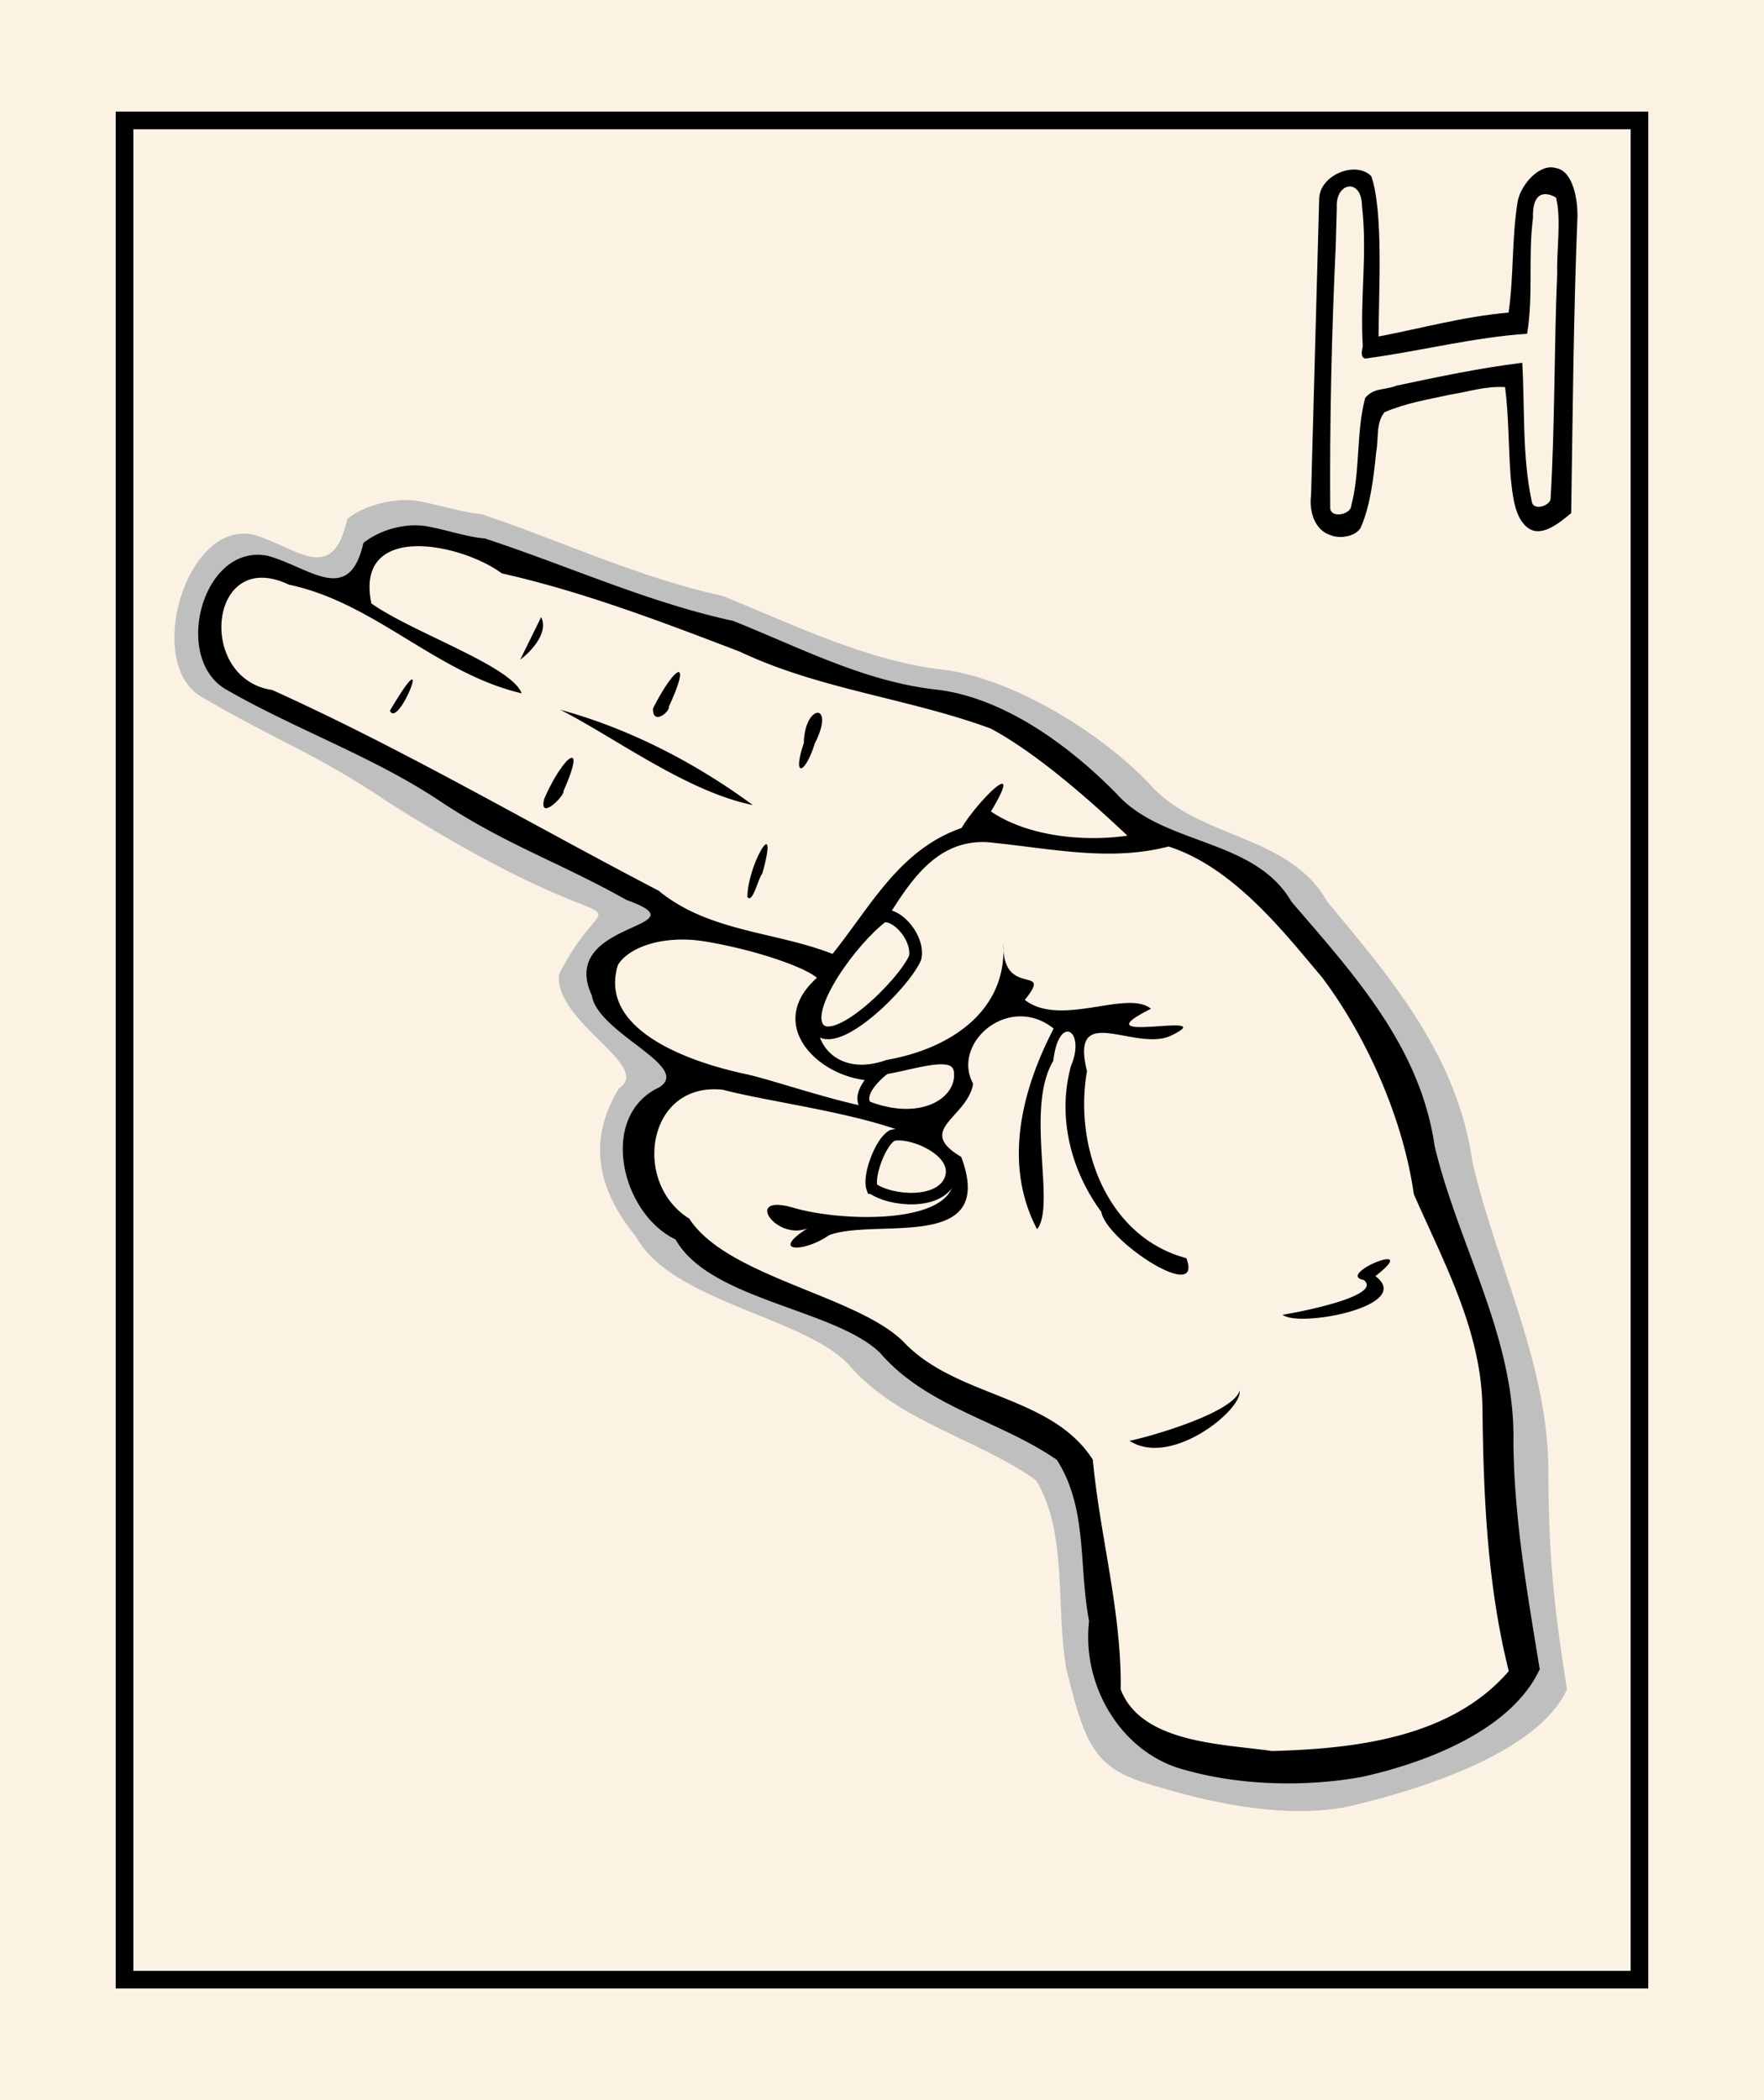
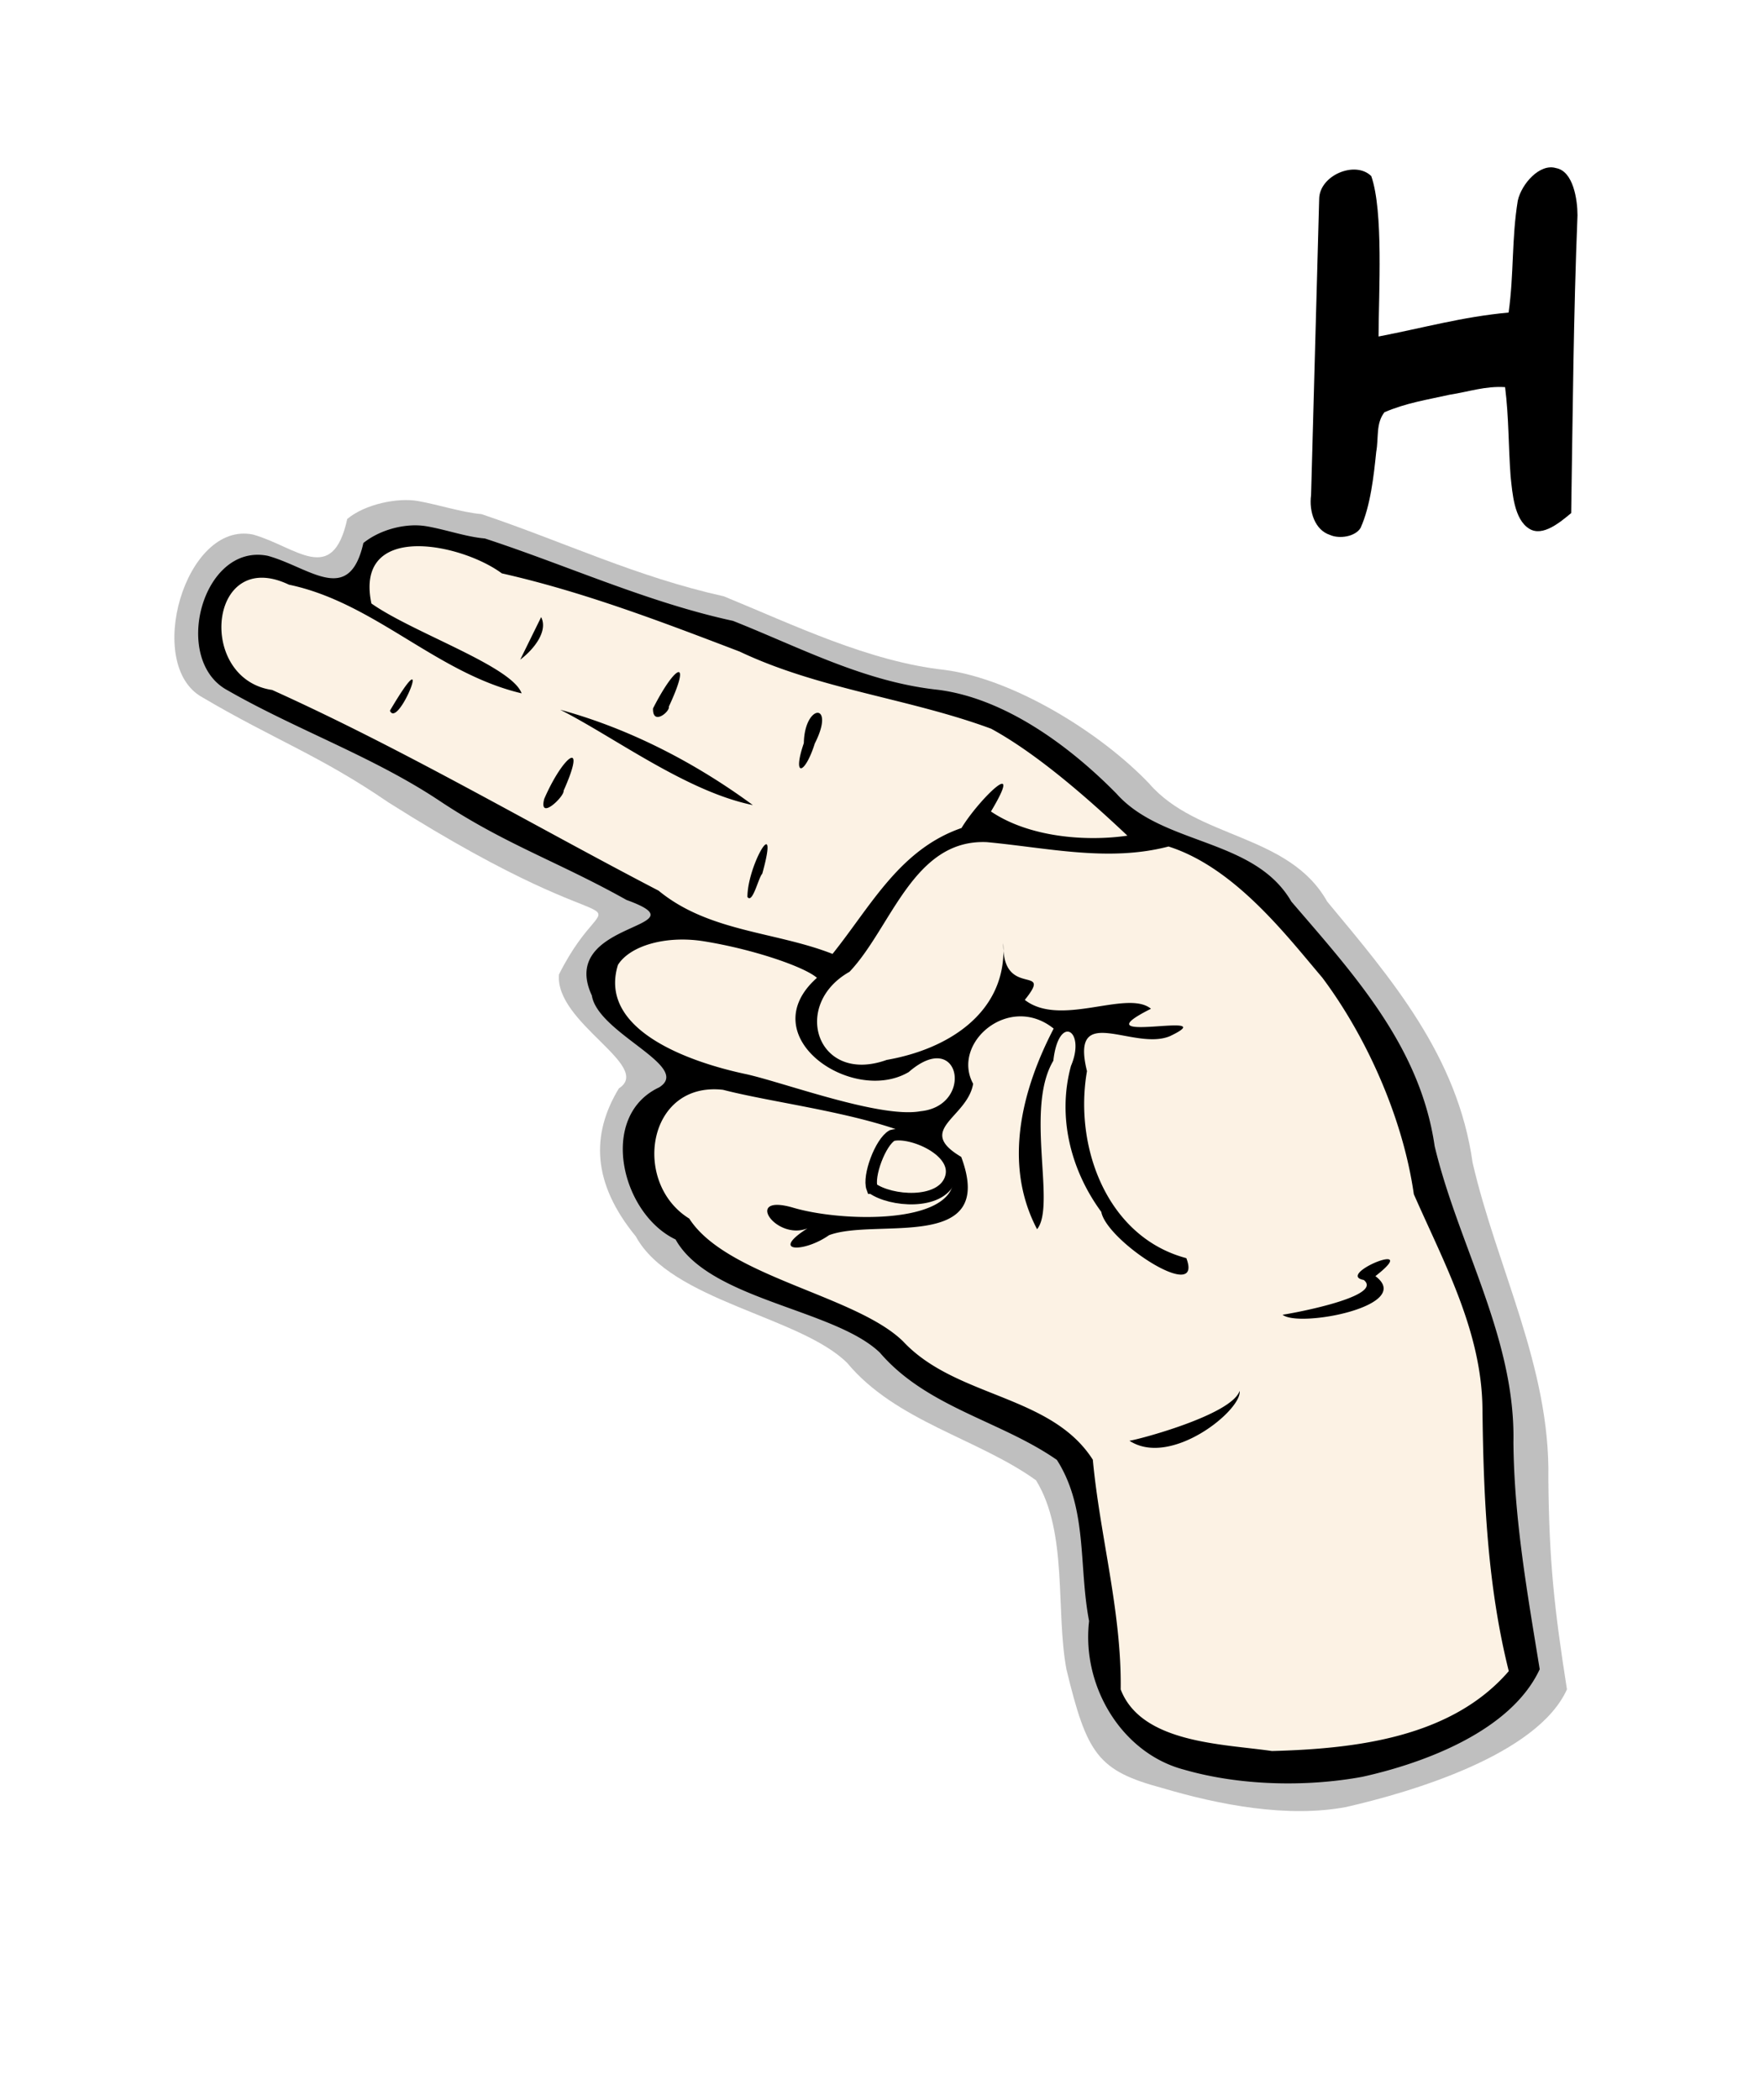
<svg xmlns="http://www.w3.org/2000/svg" width="420" height="500" viewBox="0 0 420 500">
-   <path d="M0 0h420v500H0z" fill="#fcf2e4" paint-order="fill markers stroke" />
-   <path d="M29.646 28.676h360.707v442.648H29.646z" fill="none" stroke="#000" stroke-width="4.2" paint-order="fill markers stroke" />
  <path d="M316.662 127.358c-3.573-1.152-5.025-5.546-4.503-9.464l1.928-70.448c.004-5.721 8.612-9.292 12.407-5.517 2.929 8.398 1.767 27.702 1.733 38.186 10.943-2.103 19.889-4.681 30.964-5.702 1.291-9.187.695-17.481 2.184-26.636.891-4.02 5.261-8.937 9.105-7.759 4.123.733 5.11 7.541 5.115 11.232-.953 23.618-1.136 47.266-1.502 70.904-2.562 2.121-6.78 5.736-9.975 3.731-3.63-2.21-4.015-8.508-4.451-12.466-.547-7.444-.393-13.853-1.313-21.25-4.752-.294-8.511 1.077-13.214 1.81-5.513 1.238-10.219 1.918-15.505 4.166-2.088 2.678-1.344 5.998-1.964 9.45-.577 5.691-1.375 12.906-3.73 18.106-1.276 2.095-5.081 2.659-7.278 1.656z" />
-   <path d="M318.289 49.314l-.254 9.137c-.969 20.511-1.457 42.042-1.318 62.576.278 2.485 4.876 1.427 4.992-.57 2.208-8.348 1.136-17.4 3.33-25.703 2.031-2.53 4.799-1.827 7.469-2.943 10.25-2.156 19.563-4.149 29.937-5.443.628 11.033-.047 22.354 2.288 33.161.526 2.277 4.728.73 4.47-1.068 1.026-17.499.825-35.898 1.558-53.423-.164-5.291 1.014-12.861-.272-17.988-1.9-1.16-5.685-2.186-5.5 4.867-1.183 9.145.122 18.515-1.388 27.544-12.636.834-25.21 4.083-37.808 5.803-1.586.431-1.827-.857-1.319-2.779-.707-11.739 1.142-21.781-.196-33.471-.065-6.736-6.317-5.634-5.989.301z" fill="#fcf2e4" paint-order="fill markers stroke" />
+   <path d="M318.289 49.314l-.254 9.137z" fill="#fcf2e4" paint-order="fill markers stroke" />
  <g transform="matrix(1.387 .243 -.243 1.387 -2015.756 -2030.641)">
    <path d="M1743.153 1244.659c-3.488-.012-8.727 2.045-11.275 5.048-.493 11.687-7.689 6.127-15.22 5.35-11.727-.378-14.401 24.943-3.708 28.585 12.968 4.891 21.325 6.27 34.033 12.063 48.467 19.972 39.446 3.612 33.449 23.68.674 8.205 18.403 12.51 13.298 17.234-3.326 8.537-1.66 16.578 7.141 24.156 7.735 9.747 29.719 8.495 38.91 14.915 9.803 8.306 23.95 8.757 34.858 14.02 6.868 7.738 7.044 21.147 10.589 30.611 5.878 13.488 8.165 15.955 19.381 16.953 9.995 1.16 21.816 1.354 31.249-2.211 10.353-4.358 30.3-14.237 33.311-26.025-4.467-13.062-6.723-20.852-9.254-34.583-2.883-18.544-14.71-33.57-21.831-50.383-5.605-17.324-18.848-28.213-31.822-39.226-8.37-10.235-23.476-6.597-33.104-14.469-9.492-7.009-25.534-13.457-37.374-12.961-12.899.832-26.492-3.096-38.922-5.809-15.281-.714-27.665-4.301-42.761-6.618-3.306.282-7.461-.322-10.948-.329z" fill="#bfbfbf" />
    <path d="M1711.516 1272.094l5.344 7.605 82.633 26.516-3.906 3.289-5.344 2.055-3.289 5.139 3.289 6.578 13.772 9.456-5.344 7.811 1.439 9.867 6.989 6.783 9.661 5.55 25.9 5.961 12.744 7.194 25.694 8.222 12.744 38.85 7.194 6.372 12.333 1.644 23.433-3.906 19.117-11.1 5.139-8.839-12.333-40.7-2.467-11.305-15.005-26.105-9.25-18.911-10.072-10.689-25.283-18.089-14.183-3.494-25.9-13.978-23.433-1.644-72.766-11.717-9.867.411-3.7 4.522-2.467 6.578-17.472-2.261c-3.124 3.887-5.487 7.901-5.344 12.333z" fill="#fcf2e4" paint-order="fill markers stroke" />
    <path d="M1745.26 1248.616c-3.368.011-7.516 1.801-9.993 4.63-.534 10.964-8.277 5.614-15.546 4.923-11.324-.296-13.061 20.218-2.752 23.58 12.5 4.523 26.17 6.803 38.415 12.172 12.213 5.379 21.606 6.7 34.115 11.09 14.262 2.513-11.024 5.357-2.981 16.924 2.128 6.167 18.85 8.878 13.896 13.335-9.353 6.575-2.648 22.121 7.167 24.855 7.421 9.104 28.504 6.924 37.348 12.899 9.426 7.741 22.086 7.807 32.595 12.689 6.594 7.224 6.688 17.037 10.064 25.895.64 11.131 9.363 21.101 20.191 21.98 9.648 1.038 20.75-.628 29.879-4.02 10.021-4.139 23.419-12.009 26.387-23.081-4.248-12.229-8.633-24.198-11.008-37.065-2.691-17.379-14.96-31.251-21.752-46.985-5.326-16.221-18.522-26.287-30.998-36.55-8.033-9.558-23.023-5.542-32.282-12.876-9.132-6.526-21.286-12.611-32.724-12.087-12.462.846-24.187-3.012-36.178-5.495-14.755-.592-29.159-4.384-43.728-6.481-3.195.281-6.743-.345-10.112-.334zm2.557 3.271c4.081-.048 8.477.921 11.393 2.374 14.146.693 28.029 3.399 41.901 6.088 14.425 3.983 29.534 2.84 44.128 5.507 8.973 3.019 19.478 9.658 25.817 13.835-6.747 2.226-16.341 3.133-23.434-.045 4.09-10.669-2.45-1.506-4.421 3.611-9.699 5.386-12.811 15.639-17.809 24.731-10.155-2.07-21.232-.03-30.811-5.456-23.409-7.405-46.421-16.055-70.217-22.149-12.988.361-14.789-22.071-.285-18.026 14.813.486 27.146 10.452 41.929 11.308-2.426-4.258-19.884-6.916-27.642-10.584-3.275-8.207 2.649-11.114 9.45-11.195zm19.218 8.512l-2.243 7.694c1.858-1.968 3.882-5.498 2.243-7.694zm24.536 5.147c-.587.01-1.907 2.451-3.239 6.792.419 2.975 2.958.01 2.581-.759 1.122-4.152 1.175-6.041.657-6.033zm24.447 2.713c-.903-.046-2.107 1.936-1.556 5.461-.964 6.111 1.092 5.36 1.838-.269 1.08-3.532.515-5.151-.282-5.191zm-68.617 6.296c-.279-.12-1.113 1.289-2.822 5.839 1.359 2.092 3.434-5.575 2.822-5.839zm25.512.718c9.646 2.913 23.397 9.939 34.865 10.253-10.829-5.378-22.84-9.145-34.865-10.253zm105.307 5.024c11.696 1.584 22.352 11.485 29.425 17.342 8.929 8.385 17.465 20.82 21.573 33.405 7.017 10.546 15.311 20.876 17.685 33.711 2.743 14.646 5.972 29.307 12.044 42.947-7.64 12.789-23.335 17.417-37.105 20.214-8.386.241-21.979 2.533-26.997-5.841-2.096-12.963-7.929-24.921-11.344-37.444-8.856-9.682-24.616-6.3-35.051-14.172-9.201-6.321-31.283-5.614-39.197-14.21-10.625-4.239-11.068-21.638 1.858-22.433 10.598.846 29.175-.555 38.595 3.905 10.049 10.71-13.203 14.809-23.372 13.692-8.925-1.042-2.064 6.042 2.886 3.019-5.63 5.119.13 4.174 3.794.503 7.27-4.298 28.536-1.899 19.73-16.897-8.517-3.215-.115-6.672-.144-12.523-4.888-6.136 3.329-16.204 11.798-11.541-3.509 11.112-4.527 24.042 3.093 33.895 2.51-4.486-5.584-19.684-2.21-28.53-.494-8.087 4.582-6.008 3.091.337-.819 8.805 2.924 17.312 9.307 23.433 1.781 4.775 19.801 12.416 15.515 5.225-13.839-1.195-22.003-15.277-22.003-28.242-4.915-11.112 7.198-4.647 12.803-8.257 8.706-6.192-15.54 4.59-3.967-4.004-4.555-2.555-14.491 5.796-21.272 2.209 3.656-6.637-3.092-.051-4.984-7.546 1.767 10.372-6.248 17.952-16.264 21.567-10.843 6.189-17.602-6.341-8.766-13.589 5.683-8.563 6.723-23.993 19.084-25.6 10.311-.832 20.862-.213 30.391-4.573zm-24.446 22.195a18.74 18.74 0 0 0-.255-1.26 13.05 13.05 0 0 0 .255 1.26zm-77.426-19.557c-.692-.168-2.391 3.04-3.497 7.652-.312 3.951 3.341-1.049 2.988-1.934.983-3.908.982-5.603.508-5.718zm34.778 8.733c-.746.255-2.177 5.816-1.572 9.316 1.081 1.069 1.27-3.565 1.793-4.289.375-3.838.171-5.161-.22-5.028zm-7.464 17.968c8.464-.105 17.401 1.318 19.831 2.789-9.258 11.677 9.631 20.185 18.036 13.014 7.283-8.961 11.923 3.714 3.116 6.178-6.395 2.383-23.317-.745-30.011-1.078-10.164-.337-26.116-3.126-24.659-14.468 1.442-3.529 7.104-6.353 13.687-6.435zm123.195 32.988c-1.484.054-6.942 4.145-3.472 4.167 4.177 2.297-13.066 8.421-12.522 8.148 3.062 1.784 21.843-5.322 14.344-9.127 2.179-2.404 2.325-3.213 1.65-3.188zm-20.915 26.253c-.622 4.254-15.635 11.167-16.901 11.523 7.716 3.315 17.908-8.436 16.901-11.523z" />
    <g fill="#fcf2e4" stroke="#000">
-       <path d="M1832.63 1300.239c-4.404 4.653-10.73 17.53-7.479 20.545 3.526 3.271 12.894-9.666 14.1-14.518.235-3.147-4.105-7-6.62-6.027z" stroke-width="2.151" paint-order="fill markers stroke" />
      <path d="M1838.814 1345.846c3.484 1.692 11.832.883 12.742-3.74.988-5.014-8.064-7.024-10.949-5.615-1.751 1.426-2.873 7.508-1.793 9.355z" stroke-width="1.945" paint-order="fill markers stroke" />
-       <path d="M1834.327 1332.174c10.057 2.549 16.377-2.407 15.885-7.344-.534-5.354-6.698-1.501-12.755.709-1.841 1.933-4.014 5.414-1.859 6.984z" stroke-width="2" paint-order="fill markers stroke" />
    </g>
  </g>
</svg>